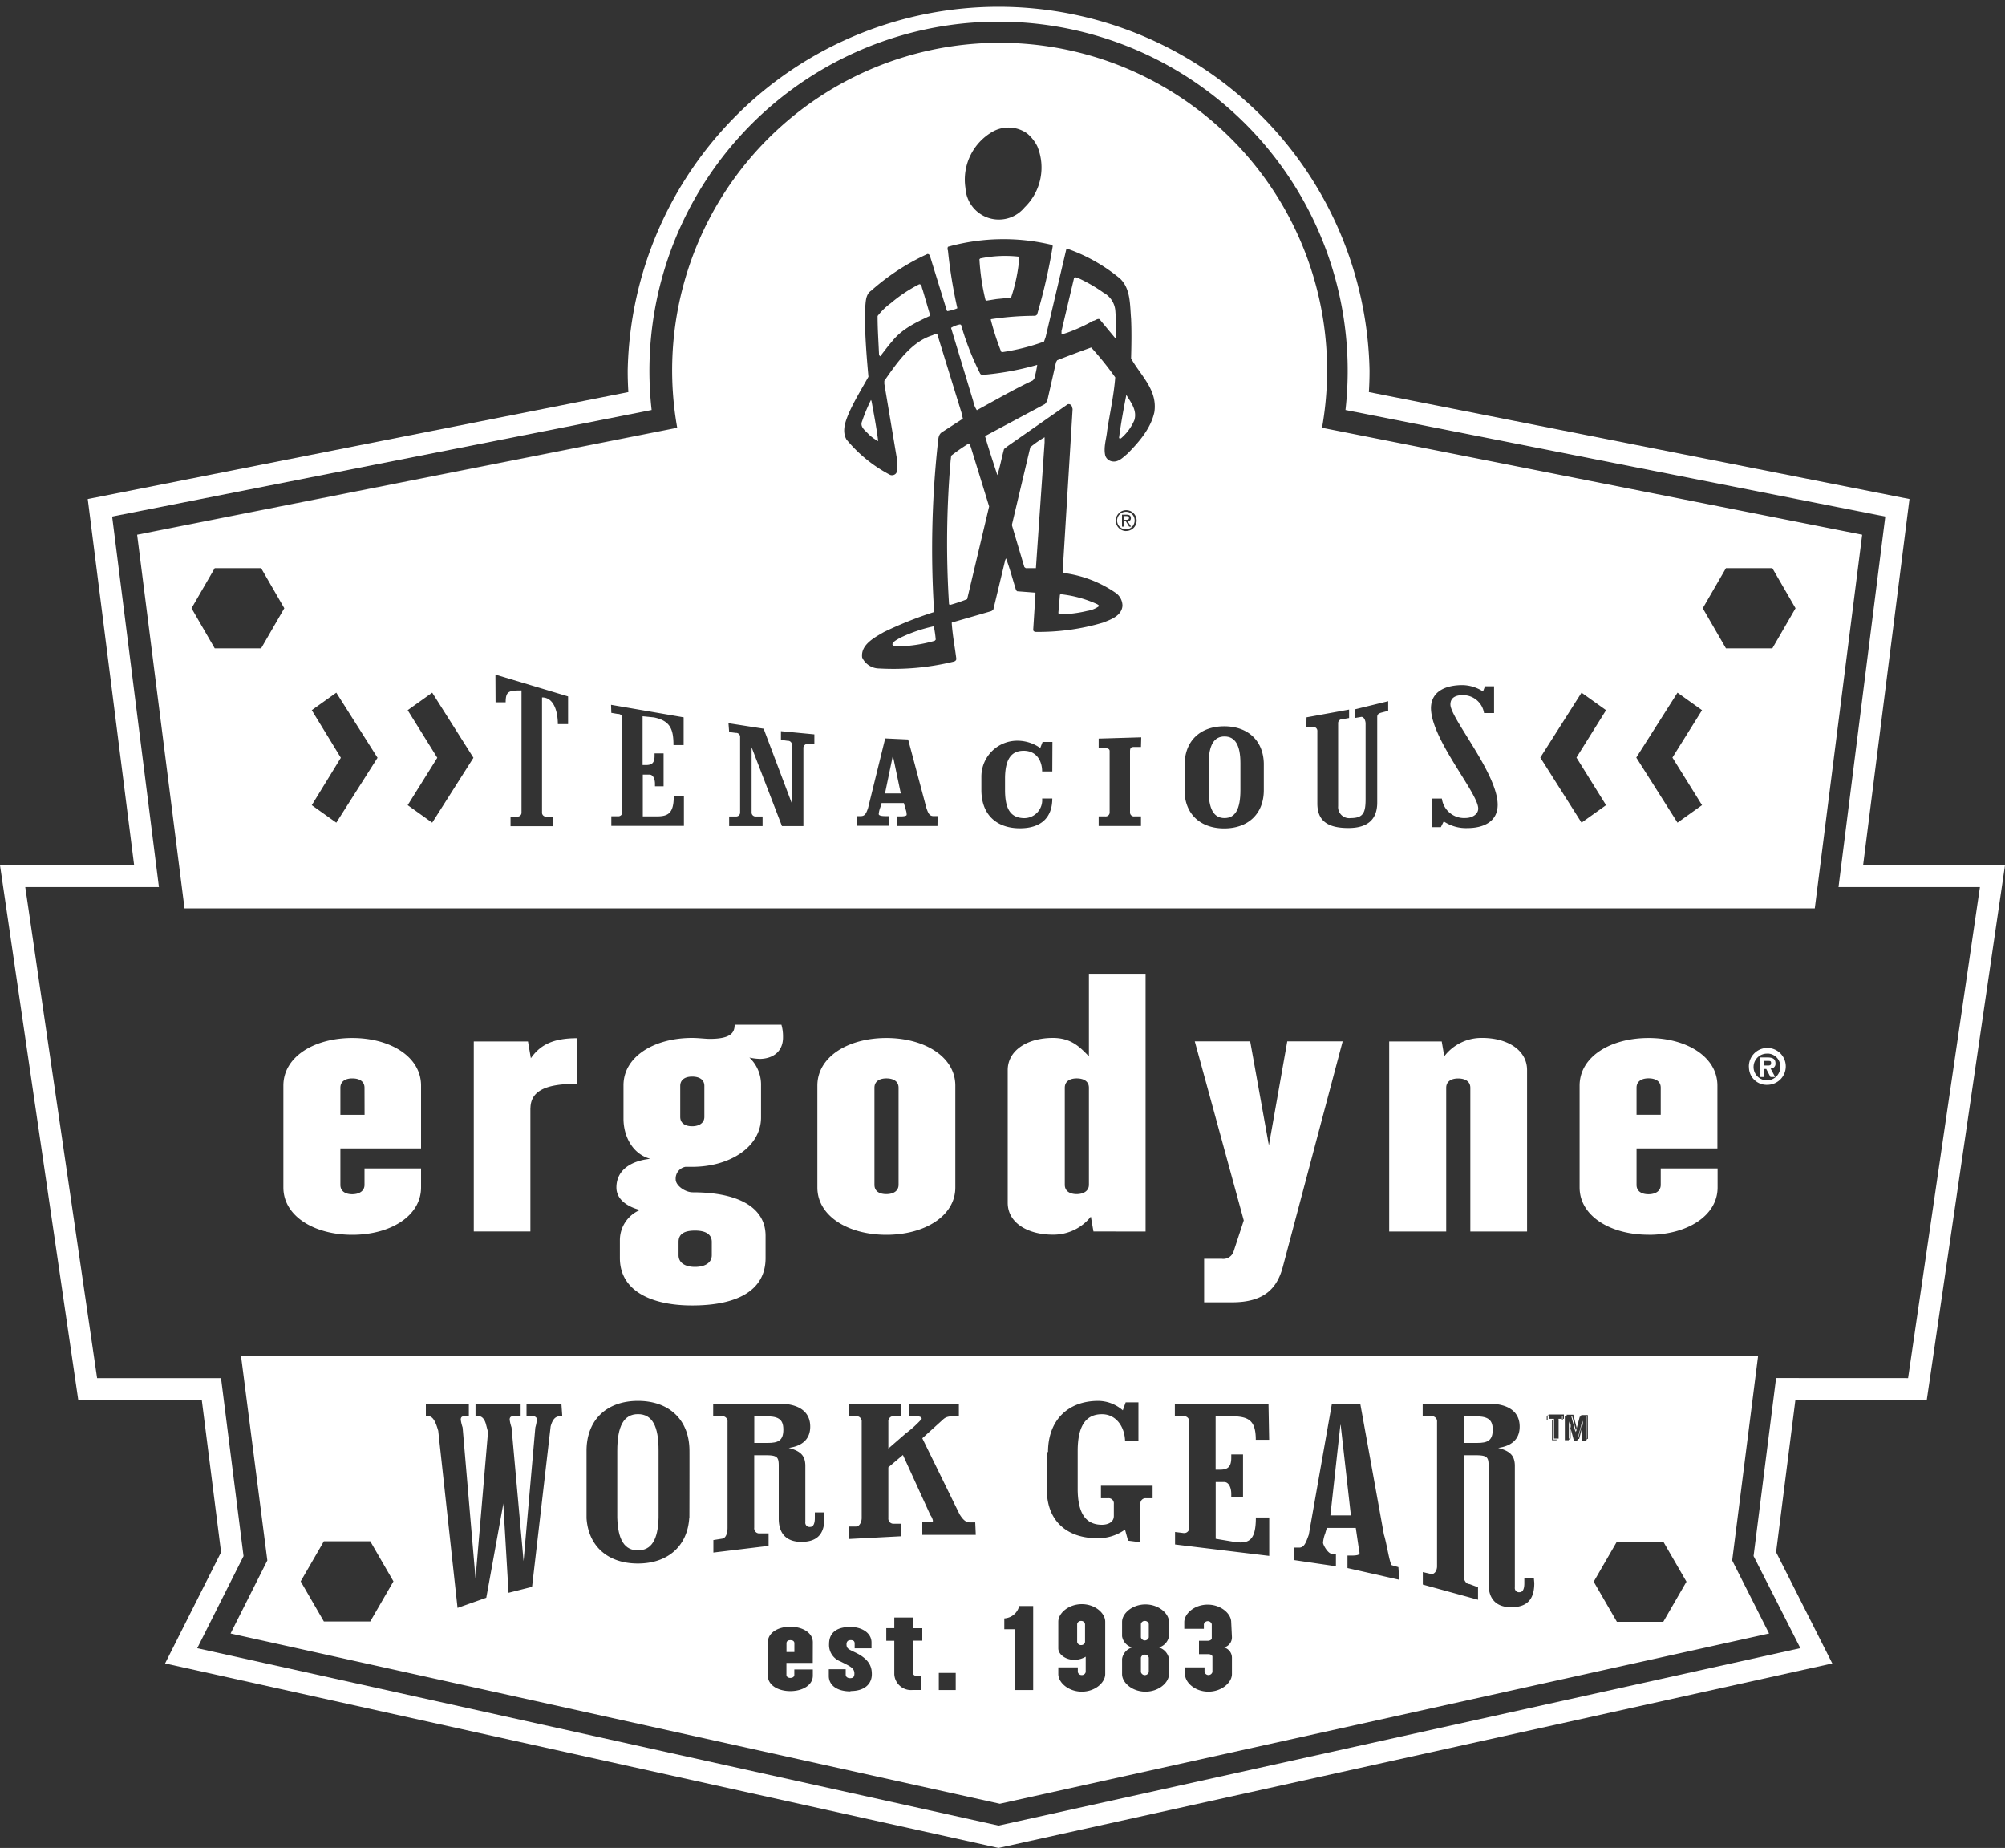
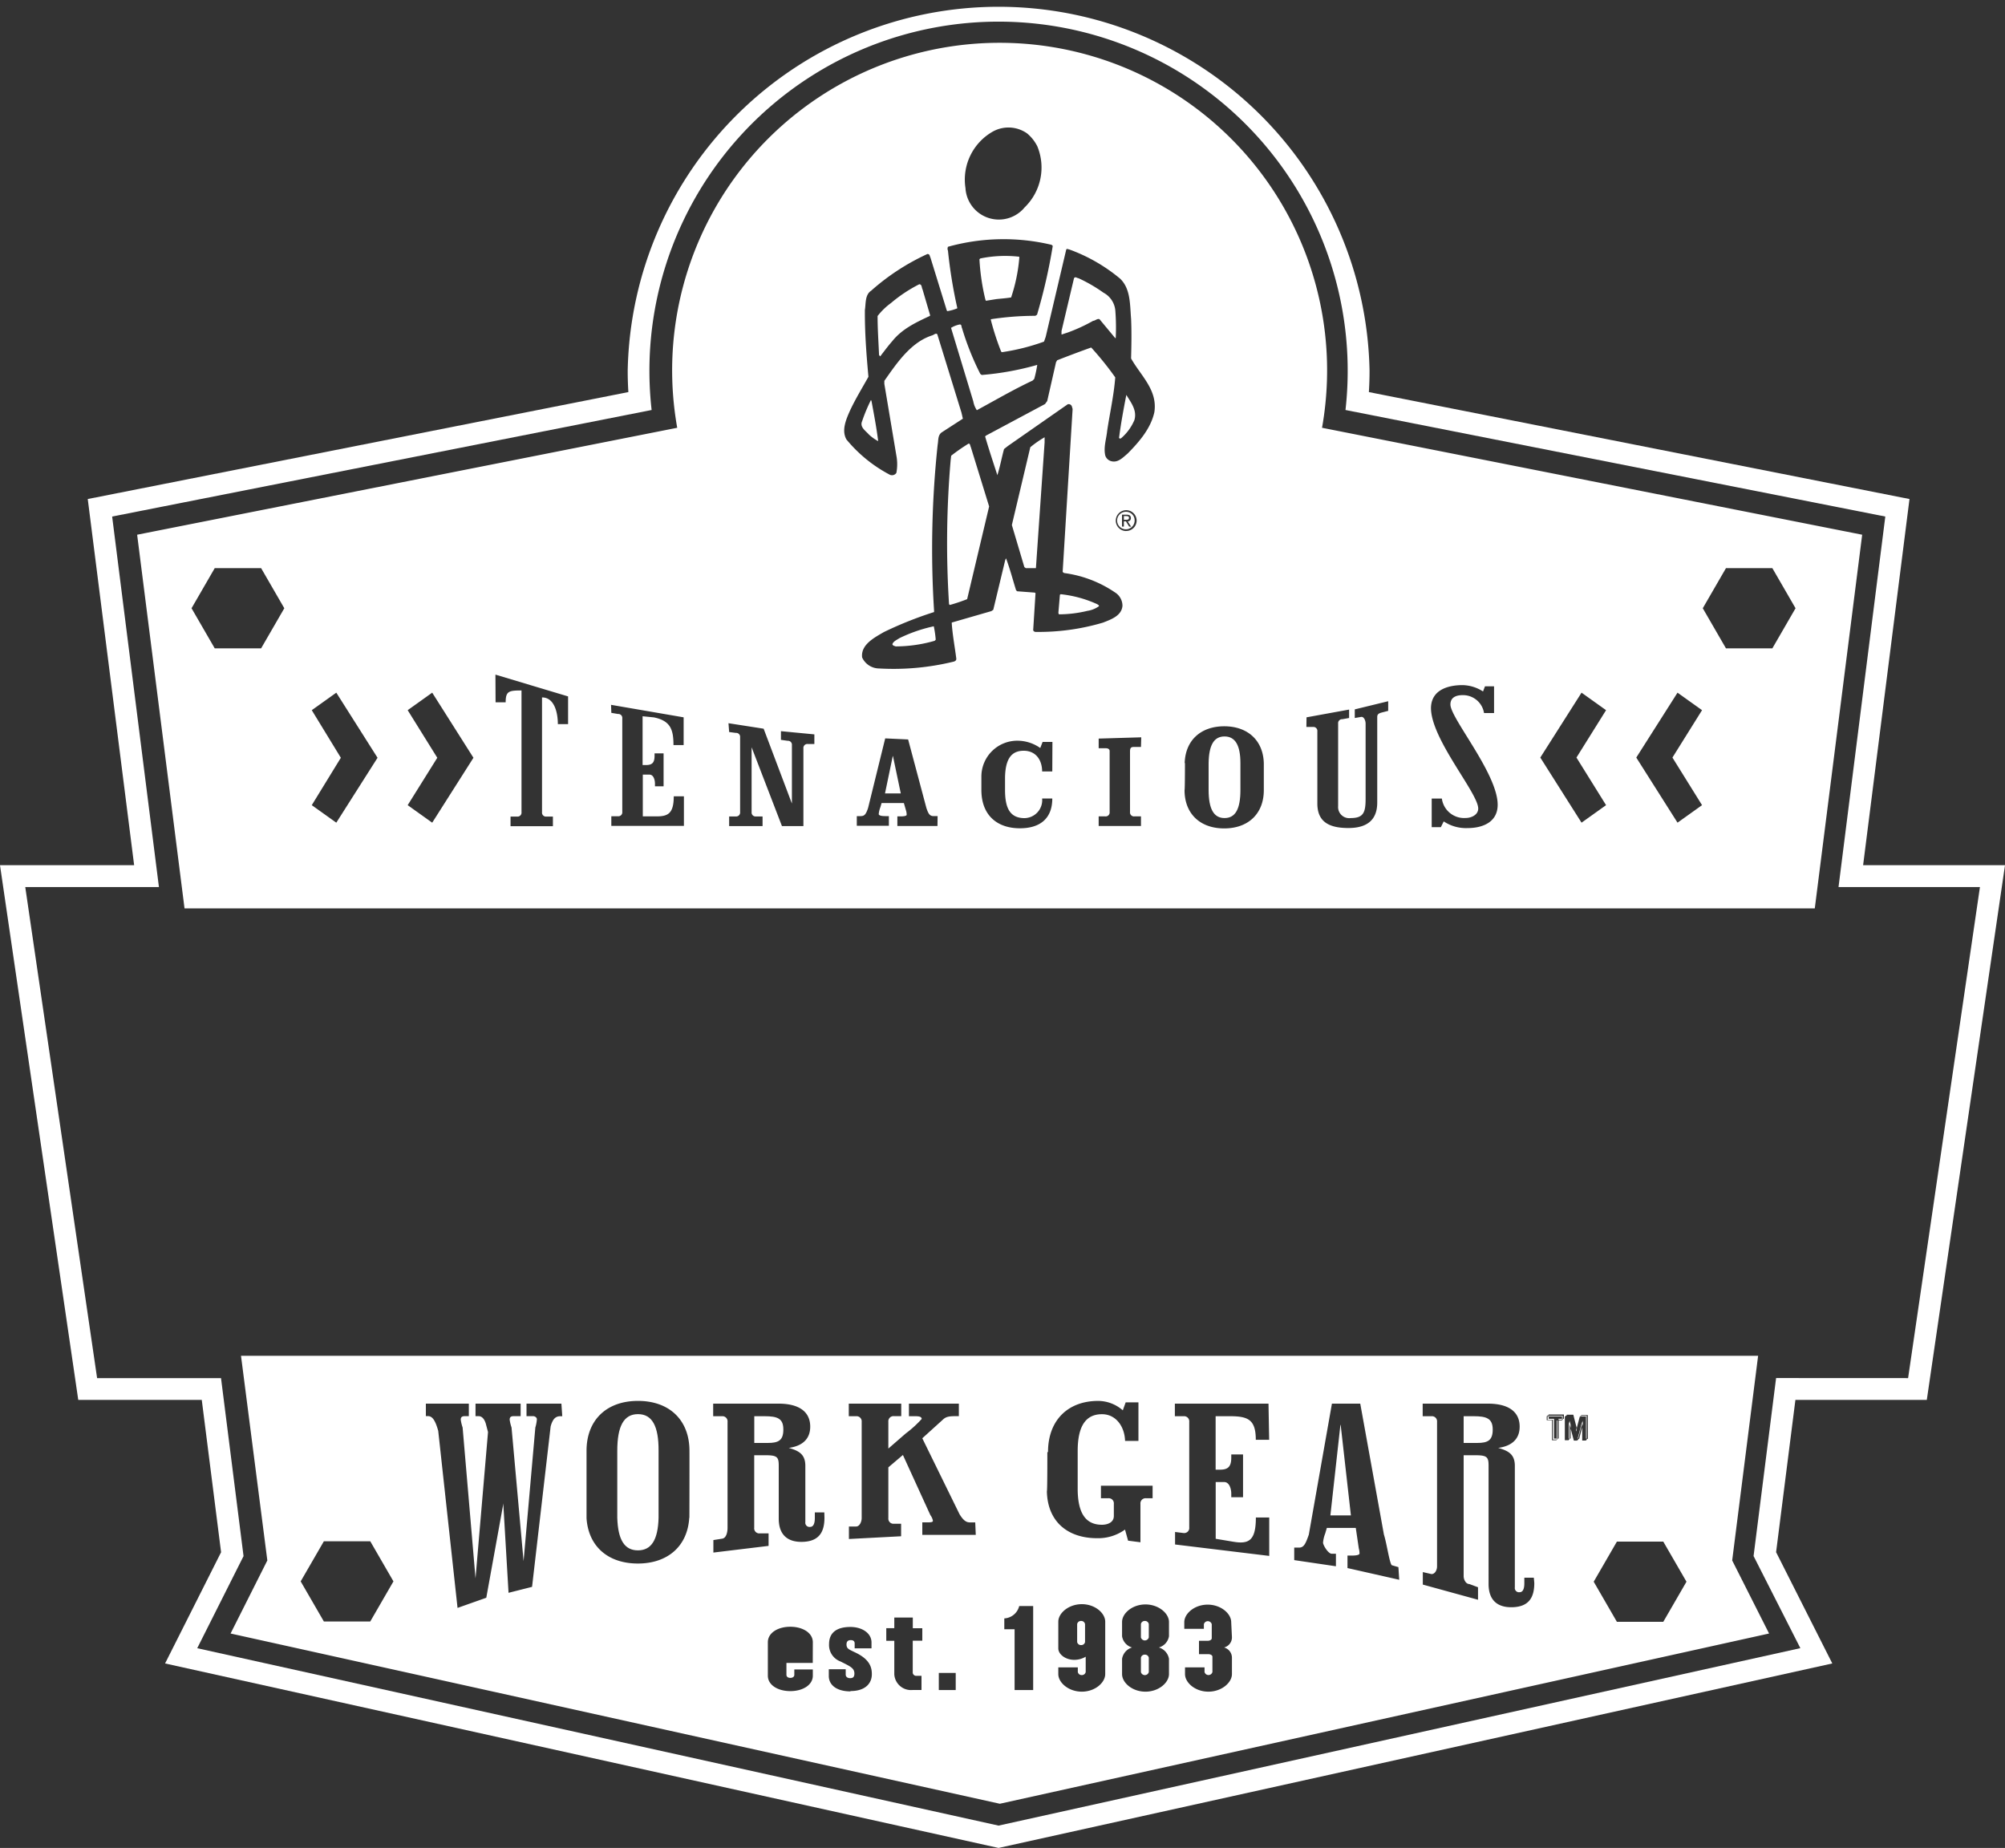
<svg xmlns="http://www.w3.org/2000/svg" id="Layer_1" data-name="Layer 1" viewBox="0 0 300 276.47">
  <rect x="0" y="0" width="300" height="276.47" fill="#333333" stroke="none" />
  <defs>
    <style>.cls-1{fill:#fff;}</style>
  </defs>
  <title>ergodyne</title>
  <path class="cls-1" d="M300,129.44H278.77l6.94-54.78-80.89-16q.1-1.61.1-3.19a55.51,55.51,0,0,0-111,0q0,1.59.1,3.19l-80.89,16,6.94,54.78H0l11.71,80H30.19l2.89,22.79L24.7,248.87l124.71,27.6,124.75-27.6-8.41-16.65,2.89-22.78H288.3Zm-34.25,76.73-3.37,26.63,7,13.78L149.41,273.13,29.51,246.59l6.93-13.78-3.37-26.63H14.53L3.78,132.71h20l-7-55.43L97.5,61.34a52.24,52.24,0,1,1,103.82,0l80.77,15.94-7,55.43h21.16l-10.75,73.47Z" />
  <path class="cls-1" d="M146.16,61.37c2.75-1.49,5.5-3.1,8.34-4.43l.25-.25a18.7,18.7,0,0,0,.45-2.1,42.67,42.67,0,0,1-8.31,1.51l-.21-.16a40.91,40.91,0,0,1-2.74-6.86c-.12-.16,0-.58-.37-.53a3.93,3.93,0,0,0-1.27.5l3.33,11A3.44,3.44,0,0,0,146.16,61.37Z" />
  <path class="cls-1" d="M220.49,211.88H219v4h2c1.57,0,2.35-.34,2.35-2S222.44,211.88,220.49,211.88Z" />
  <path class="cls-1" d="M147.51,45l1.56-.25c.74-.08,1.48-.13,2.22-.25a25,25,0,0,0,1.22-5.89l0-.2a18.45,18.45,0,0,0-5.84.26l-.12.12a33.16,33.16,0,0,0,.88,6Z" />
  <path class="cls-1" d="M131.7,53.32c.57-.74,1.15-1.53,1.8-2.27,1.52-1.9,3.65-2.85,5.66-3.8l0-.12-1.12-3.82c-.16-.29-.08-.78-.5-.78a21.73,21.73,0,0,0-4.23,2.81,9.85,9.85,0,0,0-2,1.94c0,2,.14,3.91.22,5.84Z" />
  <polygon class="cls-1" points="232.52 215.22 232.52 212.27 231.73 212.27 231.73 211.91 231.56 211.91 231.56 212.41 232.35 212.41 232.35 215.37 232.93 215.37 232.93 215.22 232.52 215.22" />
  <path class="cls-1" d="M163.56,48c.29,0,.61-.37.95-.25l2.35,2.83h.08a32.55,32.55,0,0,0-.05-4,3.36,3.36,0,0,0-1.78-2.79,22.75,22.75,0,0,0-3.75-2.17c-.21,0-.45-.29-.66,0l-1.87,7.9,0,.53.9-.29A25,25,0,0,0,163.56,48Z" />
  <rect class="cls-1" x="232.93" y="212.52" width="0.1" height="2.71" />
  <rect class="cls-1" x="233.2" y="212.27" width="0.52" height="0.14" />
  <polygon class="cls-1" points="200.56 213.18 199.06 226.72 202.13 226.72 200.6 213.18 200.56 213.18" />
  <path class="cls-1" d="M171.29,242.51a.58.58,0,0,0-.58.46v2a.61.61,0,0,0,1.18,0v-2A.58.58,0,0,0,171.29,242.51Z" />
  <path class="cls-1" d="M171.29,247.55a.58.58,0,0,0-.58.46v2.15a.61.61,0,0,0,1.18,0V248A.58.58,0,0,0,171.29,247.55Z" />
  <path class="cls-1" d="M161.77,242.51a.58.58,0,0,0-.6.46v2.69a.57.57,0,0,0,.6.46.56.56,0,0,0,.58-.46V243A.57.57,0,0,0,161.77,242.51Z" />
-   <path class="cls-1" d="M118.26,245.38c-.31,0-.58.14-.58.46v1.32h1.18v-1.32C118.86,245.53,118.59,245.38,118.26,245.38Z" />
  <path class="cls-1" d="M95.46,211.57c-2.12,0-3.1,1.78-3.1,5.5,0,.2,0,9.82,0,10,.1,3.31,1.08,4.88,3.09,4.88s3-1.57,3.09-4.88c0-.19,0-9.81,0-10C98.56,213.35,97.58,211.57,95.46,211.57Z" />
  <path class="cls-1" d="M114.39,211.88h-1.53v4h2c1.57,0,2.35-.34,2.35-2S116.35,211.88,114.39,211.88Z" />
  <path class="cls-1" d="M27.61,135.9H271.54L278.63,80,197.81,64a49,49,0,1,0-96.48,0L20.52,80Zm112.66-12.32h-6v-1.44h.49c.49,0,.9-.07.9-.24a2.21,2.21,0,0,0-.08-.59l-.34-1.17h-3.33l-.19.65a3.72,3.72,0,0,0-.24,1c0,.26.57.31,1,.31H133v1.44h-4.8v-1.44h.56c.57,0,.8-.23,1.13-1.23l2.56-10.4,3.43.16,2.73,10.24c.33,1,.55,1.23,1.13,1.23h.55Zm17.18-8.16h-1.52c0-1.68-.91-3.1-2.76-3.1s-2.74,1.24-2.79,4c0,.07,0,1.78,0,1.85,0,2.58.64,4.23,2.92,4.23a2.69,2.69,0,0,0,2.63-2.94h1.52c0,3-1.83,4.46-4.85,4.46-3.38,0-5.76-1.93-5.76-5.74,0-.13,0-1.89,0-2a5.37,5.37,0,0,1,5.54-5.36,5.93,5.93,0,0,1,3.27,1.09L156,111h1.47Zm13.27-3.67h-1c-.41,0-.64.06-.64.65v9.09a.59.59,0,0,0,.64.65h1v1.44h-6.33v-1.44h1a.59.59,0,0,0,.64-.65v-9.13c0-.28-.23-.42-.64-.42h-1V110.5l6.37-.19Zm-2.23-32.3a1.56,1.56,0,1,1,1.58-1.57A1.56,1.56,0,0,1,168.49,79.44ZM258.25,85h6.94l3.47,6-3.47,6h-6.94l-3.47-6ZM251,103.63l3.67,2.62-4.43,7.09,4.43,7.12L251,123.08l-6.17-9.74Zm-14.36,0,3.67,2.62-4.43,7.09,4.43,7.12-3.67,2.62-6.17-9.74Zm-17.84-1.13a5.83,5.83,0,0,1,3.1.95l.29-.77h1.36v4h-1.5a3.18,3.18,0,0,0-3.2-2.68c-.95,0-1.83.31-1.83,1.4,0,2.06,7.07,10.34,7.07,15,0,2.61-2.25,3.49-4.51,3.49a6,6,0,0,1-3.56-1l-.43.86h-1.37v-4.28h1.52a3.36,3.36,0,0,0,3.56,2.91c.85,0,1.88-.47,1.88-1.41,0-2.33-7.07-10.37-7.07-15.06C214.16,103.24,216.6,102.5,218.85,102.5Zm-23.31,4.82,6.37-1.16v1.26l-1,.18a.59.59,0,0,0-.64.65v12.36a1.66,1.66,0,0,0,1.89,1.78c1.89,0,2.22-.83,2.22-2.86V108.25c0-.41-.22-1-.62-1l-1,.17v-1.29l5-1.22v1.44l-1,.26c-.39.11-.64.24-.64.65v12.8c0,2.41-1.29,3.82-4.32,3.82-2.87,0-4.64-.91-4.64-3.66V109.41a.59.59,0,0,0-.64-.65h-1Zm-18.23,6.85c.1-3.41,2.41-5.51,5.92-5.51s5.84,2.12,5.92,5.55c0,.06,0,3.9,0,4,0,3.54-2.34,5.73-5.93,5.73s-5.93-2.19-5.93-5.73C177.3,118.1,177.3,114.25,177.3,114.17ZM148.54,19.69a4.83,4.83,0,0,1,5.14.27,6,6,0,0,1,1.53,1.93,8.31,8.31,0,0,1-1.9,9.14,5,5,0,0,1-8.85-2.89A8.26,8.26,0,0,1,148.54,19.69ZM127.16,61.48c.82-1.77,1.84-3.42,2.78-5.11-.3-3.29-.56-6.66-.53-10,.16-1,0-2.26.94-2.88A33.89,33.89,0,0,1,138.77,38c.37,0,.33.33.45.54l2.45,7.93.08.08a6.69,6.69,0,0,0,1.48-.42l0-.08a72.87,72.87,0,0,1-1.39-8.55.72.72,0,0,1,0-.58,31,31,0,0,1,15.51-.29l.17.16a83.94,83.94,0,0,1-2.35,10.29l-.25.17a44.06,44.06,0,0,0-6.66.51l0,.12a39.6,39.6,0,0,0,1.54,4.73l.12.08a32,32,0,0,0,6.29-1.58l.25-.7,3.08-13.09c.12-.16.33,0,.45,0a25.31,25.31,0,0,1,7.62,4.38c1.57,1.52,1.45,3.86,1.63,6,.09,2,.05,4,0,5.93,1.45,2.59,4,4.72,3.48,8.05-.53,2.39-2.21,4.37-4,6.18-.74.62-1.48,1.44-2.51,1.12a1.27,1.27,0,0,1-.83-.82c-.29-1.23.16-2.47.28-3.7.4-2.67,1-5.27,1.21-8a46.44,46.44,0,0,0-3.6-4.47c-1.73.62-3.41,1.25-5.09,1.91l-.17.29L156.69,60l-.33.45-8.83,4.72-.13.13c.58,2,1.21,3.86,1.83,5.79l0,0c.41-1.28.65-2.64,1-3.91l.57-.45,8.95-6.24a.5.5,0,0,1,.62.29l.12.41L159,85.57l.21.16a17.6,17.6,0,0,1,7.62,2.9,2.36,2.36,0,0,1,1.12,2c-.12,1.52-1.76,2.06-2.91,2.52a33.82,33.82,0,0,1-10.12,1.39c-.12,0-.29-.12-.33-.25l.35-5.55-.12-.08-2.63-.2-.16-.16c-.5-1.6-.92-3.21-1.5-4.77l-.12.25-1.79,7.45-.29.2-5.92,1.71,0,.16c.13,1.81.46,3.5.68,5.26,0,.29-.25.41-.49.45a37.9,37.9,0,0,1-11.06,1A2.82,2.82,0,0,1,129,98.37c-.25-1.93,1.88-3,3.24-3.8a56.36,56.36,0,0,1,7.52-3l0-.2a147.3,147.3,0,0,1,.54-24.85c.12-.62,0-1.36.57-1.81l3.2-2.07-.21-.91L140.24,50c-.25-.2-.49.09-.74.17-3.2,1-5.33,4.17-7.18,6.81v.45l1.8,10.73a6.89,6.89,0,0,1,0,2.59.78.78,0,0,1-.95.29,21.11,21.11,0,0,1-6.52-5.29C125.89,64.4,126.58,62.79,127.16,61.48ZM109,108.2l5.26.82,4.23,11.2h0v-8.74a.59.59,0,0,0-.64-.65l-1-.14v-1.3l5,.48v1.44h-1a.59.59,0,0,0-.64.65v11.63H117l-4.54-11.79h0v9.7a.59.59,0,0,0,.64.65h1v1.44h-5v-1.44h1a.59.59,0,0,0,.64-.65v-11.2a.59.59,0,0,0-.64-.65l-1-.13Zm-17.57-2.75,10.86,1.87v4.15h-1.52c0-2.35-.47-3.63-2.92-4.14l-1.7-.17v7.3h.5c.95,0,1.29-.37,1.29-1.39v-.36h1.35v4.93H98v-.39c0-.6-.23-1.36-.82-1.36h-1v6.25h2c1.71,0,2.63-.36,2.63-3h1.52v4.42H91.47v-1.44h1a.59.59,0,0,0,.64-.65v-14a.59.59,0,0,0-.64-.65l-1-.17Zm-17.3-4.52L85,104.19v4.15H83.47c0-1.66-.49-4-2.37-4v17.18a.59.59,0,0,0,.63.65h1v1.44H76.39v-1.44h1a.59.59,0,0,0,.64-.65V103.3c-1.88,0-2.37.1-2.37,1.77H74.15ZM61,106.25l3.67-2.62,6.17,9.74-6.17,9.71L61,120.46l4.43-7.09Zm-14.35,0,3.67-2.62,6.17,9.74-6.17,9.71-3.67-2.62L51,113.37ZM39.07,85l3.47,6-3.47,6H32.13l-3.47-6,3.47-6Z" />
  <path class="cls-1" d="M130,65a6.52,6.52,0,0,0,1.4,1c-.25-2-.63-4-1-6l-.08-.16A25,25,0,0,0,129,63C128.6,63.9,129.51,64.43,130,65Z" />
  <path class="cls-1" d="M144.94,66.36a27.76,27.76,0,0,0-2.62,1.82l-.08.7A144.71,144.71,0,0,0,142,90.39l.12.12a26.49,26.49,0,0,0,2.59-.87L148,75.77l-2.74-8.88C145.15,66.68,145.19,66.4,144.94,66.36Z" />
  <path class="cls-1" d="M168.49,76.57a1.31,1.31,0,1,0,1.28,1.3A1.27,1.27,0,0,0,168.49,76.57Zm.46,2.21-.48-.78h-.31v.78h-.28V77h.69c.43,0,.64.16.64.51a.47.47,0,0,1-.47.5l.51.79Z" />
  <polygon class="cls-1" points="236.59 211.81 236.57 211.91 237.31 211.91 237.31 215.22 237.41 215.22 237.41 211.81 236.59 211.81" />
  <polygon class="cls-1" points="236.83 212.57 236.82 212.57 236.72 212.94 236.72 213.46 236.83 213.06 236.83 212.57" />
  <path class="cls-1" d="M183.22,122.39c1.63,0,2.38-1.35,2.38-4.21,0-.08,0-3.93,0-4,0-2.7-.79-4-2.38-4s-2.34,1.3-2.38,4v4C180.84,121,181.59,122.39,183.22,122.39Z" />
  <polygon class="cls-1" points="236.72 212.68 236.72 212.68 236.06 215.22 236.13 215.22 236.72 212.94 236.72 212.68" />
  <path class="cls-1" d="M168.93,77.48c0-.17-.09-.27-.4-.27h-.37v.56h.33C168.82,77.77,168.93,77.68,168.93,77.48Z" />
  <path class="cls-1" d="M263.06,202.84h-227L40,233.46l-5.5,10.93,115.1,25.47L264.7,244.39l-5.52-10.93ZM55.4,242.59H48.46l-3.47-6,3.47-6H55.4l3.47,6Zm28.73-30.71h-.25c-.66,0-1.15.28-1.49,1.53l-2.78,24-3.52.89-.77-13.07v-.31l-2.56,14.12-4.3,1.52-2.89-26.49c-.47-1.67-.91-2.21-1.57-2.21h-.28V210h6.43v1.87h-.57c-.42,0-.64.11-.64.53a6.21,6.21,0,0,0,.28,1.17l1.93,22.57h0l1.87-21.89L72.69,213c-.21-.7-.57-1.13-1.1-1.13h-.44V210h6.75v1.87h-1c-.42,0-.64.11-.64.53a6.25,6.25,0,0,0,.28,1.17l1.8,20h0l1.76-20a5.69,5.69,0,0,0,.23-1.23c0-.3-.34-.47-.55-.47h-1V210h5.22Zm19,15.19c-.25,4.25-3.22,6.85-7.69,6.85s-7.4-2.57-7.68-6.78c0-.22,0-9.85,0-10.08,0-4.61,3-7.47,7.7-7.47s7.7,2.87,7.7,7.47C103.17,217.27,103.16,226.88,103.15,227.08Zm18.48,21.72h-3.94v1.78c0,.31.27.46.58.46s.6-.14.6-.46v-.8h2.77v.93c0,1.4-1.51,2.31-3.37,2.31s-3.36-.91-3.36-2.31v-5c0-1.41,1.51-2.32,3.36-2.32s3.37.91,3.37,2.32Zm1.75-21.74c0,2.06-.72,3.63-3.46,3.63-2,0-3.38-1-3.38-3.48v-7.91c0-1.27-.21-1.57-1.93-1.57h-1.74v10.84a.76.76,0,0,0,.83.85H115v1.87l-8.26,1v-1.87l1.32-.21c.66-.1.8-1.08.8-1.61V212.73a.77.77,0,0,0-.83-.85h-1.32V210h9.79c3,0,4.73,1.17,4.73,3.44,0,2-1.36,2.93-3.21,3.18v0c1.59.45,2.48,1,2.48,2.7v8.4a.63.63,0,0,0,.72.72c.55,0,.7-.66.7-1.32v-.85h1.42Zm3.89,26c-2,0-3.24-.91-3.24-2.31v-1h2.53v.8c0,.31.25.53.66.53s.64-.16.64-.69c0-.83-.64-1.08-2.11-1.82a2.61,2.61,0,0,1-1.68-2.59c0-1.94,1.46-2.56,3.19-2.56s3.16.91,3.16,2.32v.88h-2.52v-.73c0-.31-.17-.5-.58-.5s-.64.19-.64.64c0,.69.41.76,1.48,1.29,2,1,2.31,2.15,2.31,3.14C130.47,251.78,129.54,253,127.26,253ZM138,245.46h-1.43v4.81a.52.52,0,0,0,.58.45h.73v2.12h-1.32a2.5,2.5,0,0,1-2.75-2.36v-5h-1.2v-1.89h1.2V242h2.77v1.6H138Zm5,7.39h-2.53v-2.56H143Zm3-23.22H138v-1.87h.76c.4,0,.83,0,.83-.23a2,2,0,0,0-.38-.85l-4.11-9-2.18,1.85v7.59a.77.77,0,0,0,.83.85h1.08v1.87l-7.81.41v-1.87h1.08c.53,0,.83-.73.83-1.26V212.73a.77.77,0,0,0-.83-.85H127V210h7.85v1.87h-1.1a.77.77,0,0,0-.83.85v4l2.59-2.25a16.66,16.66,0,0,0,2.4-2.18c0-.38-.53-.41-1-.41H136V210h7.47v1.87c-1.32,0-1.85,0-2.4.53L138,215.18l5.57,11.36c.66,1.08,1.11,1.23,1.61,1.23h.74Zm8.59,23.22h-2.78v-9.1h-1.54v-1.62a2.43,2.43,0,0,0,2.23-1.85h2.09Zm2.22-35.6c0-4.79,3-7.66,7.52-7.66A5.65,5.65,0,0,1,168,211l.43-1.19h1.91v5.77h-2c-.06-2.1-1.32-4-3.46-4-2.46,0-3.63,1.83-3.63,5.5,0,.1,0,5.8,0,5.9.06,3.47,1.23,5.14,3.63,5.14.81,0,1.78-.32,1.78-1.32V225a.77.77,0,0,0-.83-.85h-1.1v-1.87h7.73v1.87h-1a.77.77,0,0,0-.82.85v5.74l-1.85-.24-.46-1.66a6.85,6.85,0,0,1-4.18,1.29c-4.33,0-7.4-2.41-7.51-7C156.72,223,156.71,217.34,156.71,217.25Zm8.56,33.21c0,1.27-1.51,2.63-3.5,2.63s-3.52-1.35-3.52-2.63v-1h2.92v.69a.58.58,0,0,0,.6.46.58.58,0,0,0,.58-.46v-2.29a3.35,3.35,0,0,1-1.71.47c-1.35,0-2.39-.85-2.39-1.71v-4c0-1.27,1.53-2.62,3.52-2.62s3.5,1.35,3.5,2.62Zm9.54-5.66a2.11,2.11,0,0,1-1.51,1.68,2.15,2.15,0,0,1,1.51,1.7v2.28c0,1.27-1.52,2.63-3.52,2.63s-3.5-1.35-3.5-2.63v-2.28a2.13,2.13,0,0,1,1.49-1.7,2.09,2.09,0,0,1-1.49-1.68v-2.14c0-1.27,1.51-2.62,3.5-2.62s3.52,1.35,3.52,2.62Zm9.42.16a1.55,1.55,0,0,1-1.18,1.52,1.58,1.58,0,0,1,1.18,1.54v2.44c0,1.27-1.53,2.63-3.52,2.63s-3.5-1.35-3.5-2.63v-1h2.92v.69a.61.61,0,0,0,1.18,0v-2.29c0-.2-.27-.38-.6-.38H179.4v-2h1.31c.33,0,.6-.17.6-.38V243a.61.61,0,0,0-1.18,0v.69H177.2v-1c0-1.27,1.51-2.62,3.5-2.62s3.52,1.35,3.52,2.62Zm5.57-29.55h-2c0-3.06-1.19-3.53-3.91-3.53h-2.1v8h.66c1.23,0,1.68-.49,1.68-1.81v-.47h1.76V224h-1.76v-.51c0-.78-.3-1.76-1.06-1.76h-1.27v8.49l2.64.44c2.37.4,3.37-.22,3.37-3.63h2v5.75l-14.09-1.71V229.2l1.29.16a.76.76,0,0,0,.83-.85V212.73a.77.77,0,0,0-.83-.85h-1.32V210H189.8Zm19.46,20.94-7.74-1.75v-1.87h.64c.63,0,1.16-.08,1.16-.32a2.78,2.78,0,0,0-.11-.76l-.45-3.06h-4.33l-.25.85a4.91,4.91,0,0,0-.32,1.36c0,.34.75,1.66,1.32,1.66h.61v1.87l-6.24-.92v-1.87h.72c.74,0,1-.63,1.46-1.93L199.29,210h4.24l3.54,19.59c.42,1.3.82,4.19,1.17,4.58l1,.29Zm20.21.48c0,2.06-.72,3.63-3.46,3.63-2,0-3.38-1-3.38-3.48V219.29c0-1.27-.21-1.57-1.93-1.57H219V235.8c0,.53.33,1.19.86,1.19l1.29.48v1.87l-8.26-2.27v-1.87l1.3.3c.53,0,.83-.62.83-1.15V212.73a.77.77,0,0,0-.83-.85h-1.32V210h9.78c3,0,4.73,1.17,4.73,3.44,0,2-1.36,2.93-3.21,3.18v0c1.59.45,2.49,1,2.49,2.7v18.17a.63.63,0,0,0,.72.72c.55,0,.7-.66.7-1.32v-.85h1.42ZM234,212.27h-.17v.14h-.1v.1h-.52v2.71H233v.15h-.1v.1h-.68v-3h-.79v-.6h.1v-.1h.17v-.15H234Zm3.59,3h-.17v.15h-.1v.1h-.58v-2l-.46,1.76h-.13l0,.15H236l0,.1h-.51L235,213.7v1.52h-.17v.15h-.11v.1h-.58v-3.56h.1v-.1h.17v-.15h1l.51,2,.45-1.7h.08l0-.1h.13l0-.15h1Zm11.28,27.37h-6.94l-3.47-6,3.47-6h6.94l3.47,6Z" />
  <polygon class="cls-1" points="133.58 113.12 132.42 118.7 134.78 118.7 133.61 113.12 133.58 113.12" />
  <path class="cls-1" d="M134.59,95.47c-.37.25-.9.45-1.07.91.08.25.33.25.49.33a21.2,21.2,0,0,0,5.84-.84l.16-.17a16.14,16.14,0,0,0-.29-2A22.39,22.39,0,0,0,134.59,95.47Z" />
  <polygon class="cls-1" points="235.83 214.15 235.84 214.15 235.94 213.77 235.91 213.62 235.8 214.02 235.83 214.15" />
  <path class="cls-1" d="M162.71,91.39a4,4,0,0,0,1.73-.7c0-.17-.17-.21-.25-.29a17.64,17.64,0,0,0-5.48-1.5l-.12.08-.23,2.72.08.21A18.25,18.25,0,0,0,162.71,91.39Z" />
  <path class="cls-1" d="M153.48,85h1.4L155,85,156.3,66.2v-.78a15.14,15.14,0,0,0-2.14,1.49L151.4,78.55l1.87,6.29Z" />
  <polygon class="cls-1" points="231.73 211.81 231.73 211.91 233.72 211.91 233.72 212.27 233.82 212.27 233.82 211.81 231.73 211.81" />
-   <polygon class="cls-1" points="235.11 211.91 235.73 214.25 235.74 214.25 235.8 214.02 235.22 211.81 234.44 211.81 234.44 211.91 235.11 211.91" />
  <path class="cls-1" d="M167.73,65.58a7.37,7.37,0,0,0,2-2.72c.45-1.48-.54-2.67-1.2-3.78-.41,2.1-.81,4.24-1.09,6.42C167.48,65.63,167.65,65.63,167.73,65.58Z" />
  <polygon class="cls-1" points="234.86 212.57 234.85 212.57 234.85 213.04 235.02 213.7 235.02 213.2 234.86 212.57" />
  <polygon class="cls-1" points="234.75 212.68 234.74 212.68 234.74 215.22 234.85 215.22 234.85 213.04 234.75 212.68" />
-   <path class="cls-1" d="M52.71,184.74c-5.69,0-10.31-2.79-10.31-7.08V162.42c0-4.34,4.63-7.13,10.31-7.13S63,158.08,63,162.42v9.4H50.93v5.45c0,1,.82,1.4,1.78,1.4s1.83-.43,1.83-1.4v-2.46H63v2.84C63,181.94,58.4,184.74,52.71,184.74Zm1.83-22c0-1-.82-1.4-1.83-1.4s-1.78.43-1.78,1.4v4.05h3.62Zm24.82,3.09v18.41H70.89V155.81H79l.43,2.51c1.25-1.78,3-3,6.89-3v6.84C81.63,162.13,79.37,163.24,79.37,165.84Zm34.22-7.42a8.36,8.36,0,0,1-1.45-.19,5.56,5.56,0,0,1,1.74,4.15v4.82c0,4.34-4.58,7.38-10.32,7.38h-1a1.79,1.79,0,0,0-1.45,1.88c0,.92,1.4,1.93,2.56,1.93,6.65,0,10.89,2.17,10.89,6.51v3.33c0,4.92-4.34,7.09-11,7.09-6,0-10.8-2.12-10.8-7.09v-2.75a4.9,4.9,0,0,1,3-4.44c-2-.53-3.52-1.64-3.52-3.37,0-2.7,2.31-4,5.06-4.29-2.65-.72-4-3.37-4-6v-5c0-4.29,4.58-7.09,10.27-7.09.92,0,2,.14,2.6.14,3.13,0,3.76-.87,3.76-2.12h7a6.29,6.29,0,0,1,.24,1.78C117.21,157.36,115.61,158.42,113.59,158.42ZM106.5,185.8c0-1-.72-1.69-2.51-1.69s-2.46.63-2.46,1.69v2c0,1.06.87,1.74,2.46,1.74s2.51-.68,2.51-1.74Zm-1.11-23.33c0-1-.82-1.4-1.83-1.4s-1.78.43-1.78,1.4v4.63c0,1,.82,1.4,1.78,1.4s1.83-.43,1.83-1.4Zm27.23,22.27c-5.69,0-10.32-2.79-10.32-7.08V162.42c0-4.34,4.63-7.13,10.32-7.13s10.32,2.8,10.32,7.13v15.23C142.95,181.94,138.32,184.74,132.63,184.74Zm1.83-22c0-1-.82-1.4-1.83-1.4s-1.78.43-1.78,1.4v14.51c0,1,.77,1.4,1.78,1.4s1.83-.43,1.83-1.4Zm29.16,21.5-.39-2.22a7.15,7.15,0,0,1-5.69,2.7c-3.71,0-6.75-1.74-6.75-4.77V160.1c0-3,3-4.82,6.75-4.82,2.84,0,4.1,1.45,5.4,2.75V145.69h8.48v38.56Zm-.68-21.5c0-1-.82-1.4-1.83-1.4s-1.78.43-1.78,1.4v14.51c0,1,.82,1.4,1.78,1.4s1.83-.43,1.83-1.4Zm29,26.85c-.82,3-2.6,5.25-7.57,5.25h-4.19v-6.51h2.65a1.62,1.62,0,0,0,1.78-1.16l1.5-4.58-7.33-26.8h8.29l2.8,15.57,2.75-15.57h8.29ZM220,184.25v-21.5c0-1-.82-1.4-1.83-1.4s-1.78.43-1.78,1.4v21.5h-8.53V155.81h7.86l.38,2.22a7,7,0,0,1,5.69-2.75c3.71,0,6.7,1.78,6.7,4.82v24.15Zm26.66.48c-5.69,0-10.31-2.79-10.31-7.08V162.42c0-4.34,4.63-7.13,10.31-7.13s10.31,2.8,10.31,7.13v9.4h-12.1v5.45c0,1,.82,1.4,1.79,1.4s1.83-.43,1.83-1.4v-2.46H257v2.84C257,181.94,252.36,184.74,246.67,184.74Zm1.83-22c0-1-.82-1.4-1.83-1.4s-1.79.43-1.79,1.4v4.05h3.62Zm13.19-3.1a2.76,2.76,0,1,1,2.76,2.67A2.64,2.64,0,0,1,261.69,159.66Zm2.76-2a2,2,0,1,0,1.94,2A1.93,1.93,0,0,0,264.45,157.62Zm-.45,3.5h-.63v-2.93h1.1c.76,0,1.2.21,1.2.88a.7.7,0,0,1-.73.78l.68,1.27h-.7l-.63-1.2H264Zm0-1.72h.55c.36,0,.46-.09.46-.39s-.13-.3-.56-.3H264Z" />
</svg>